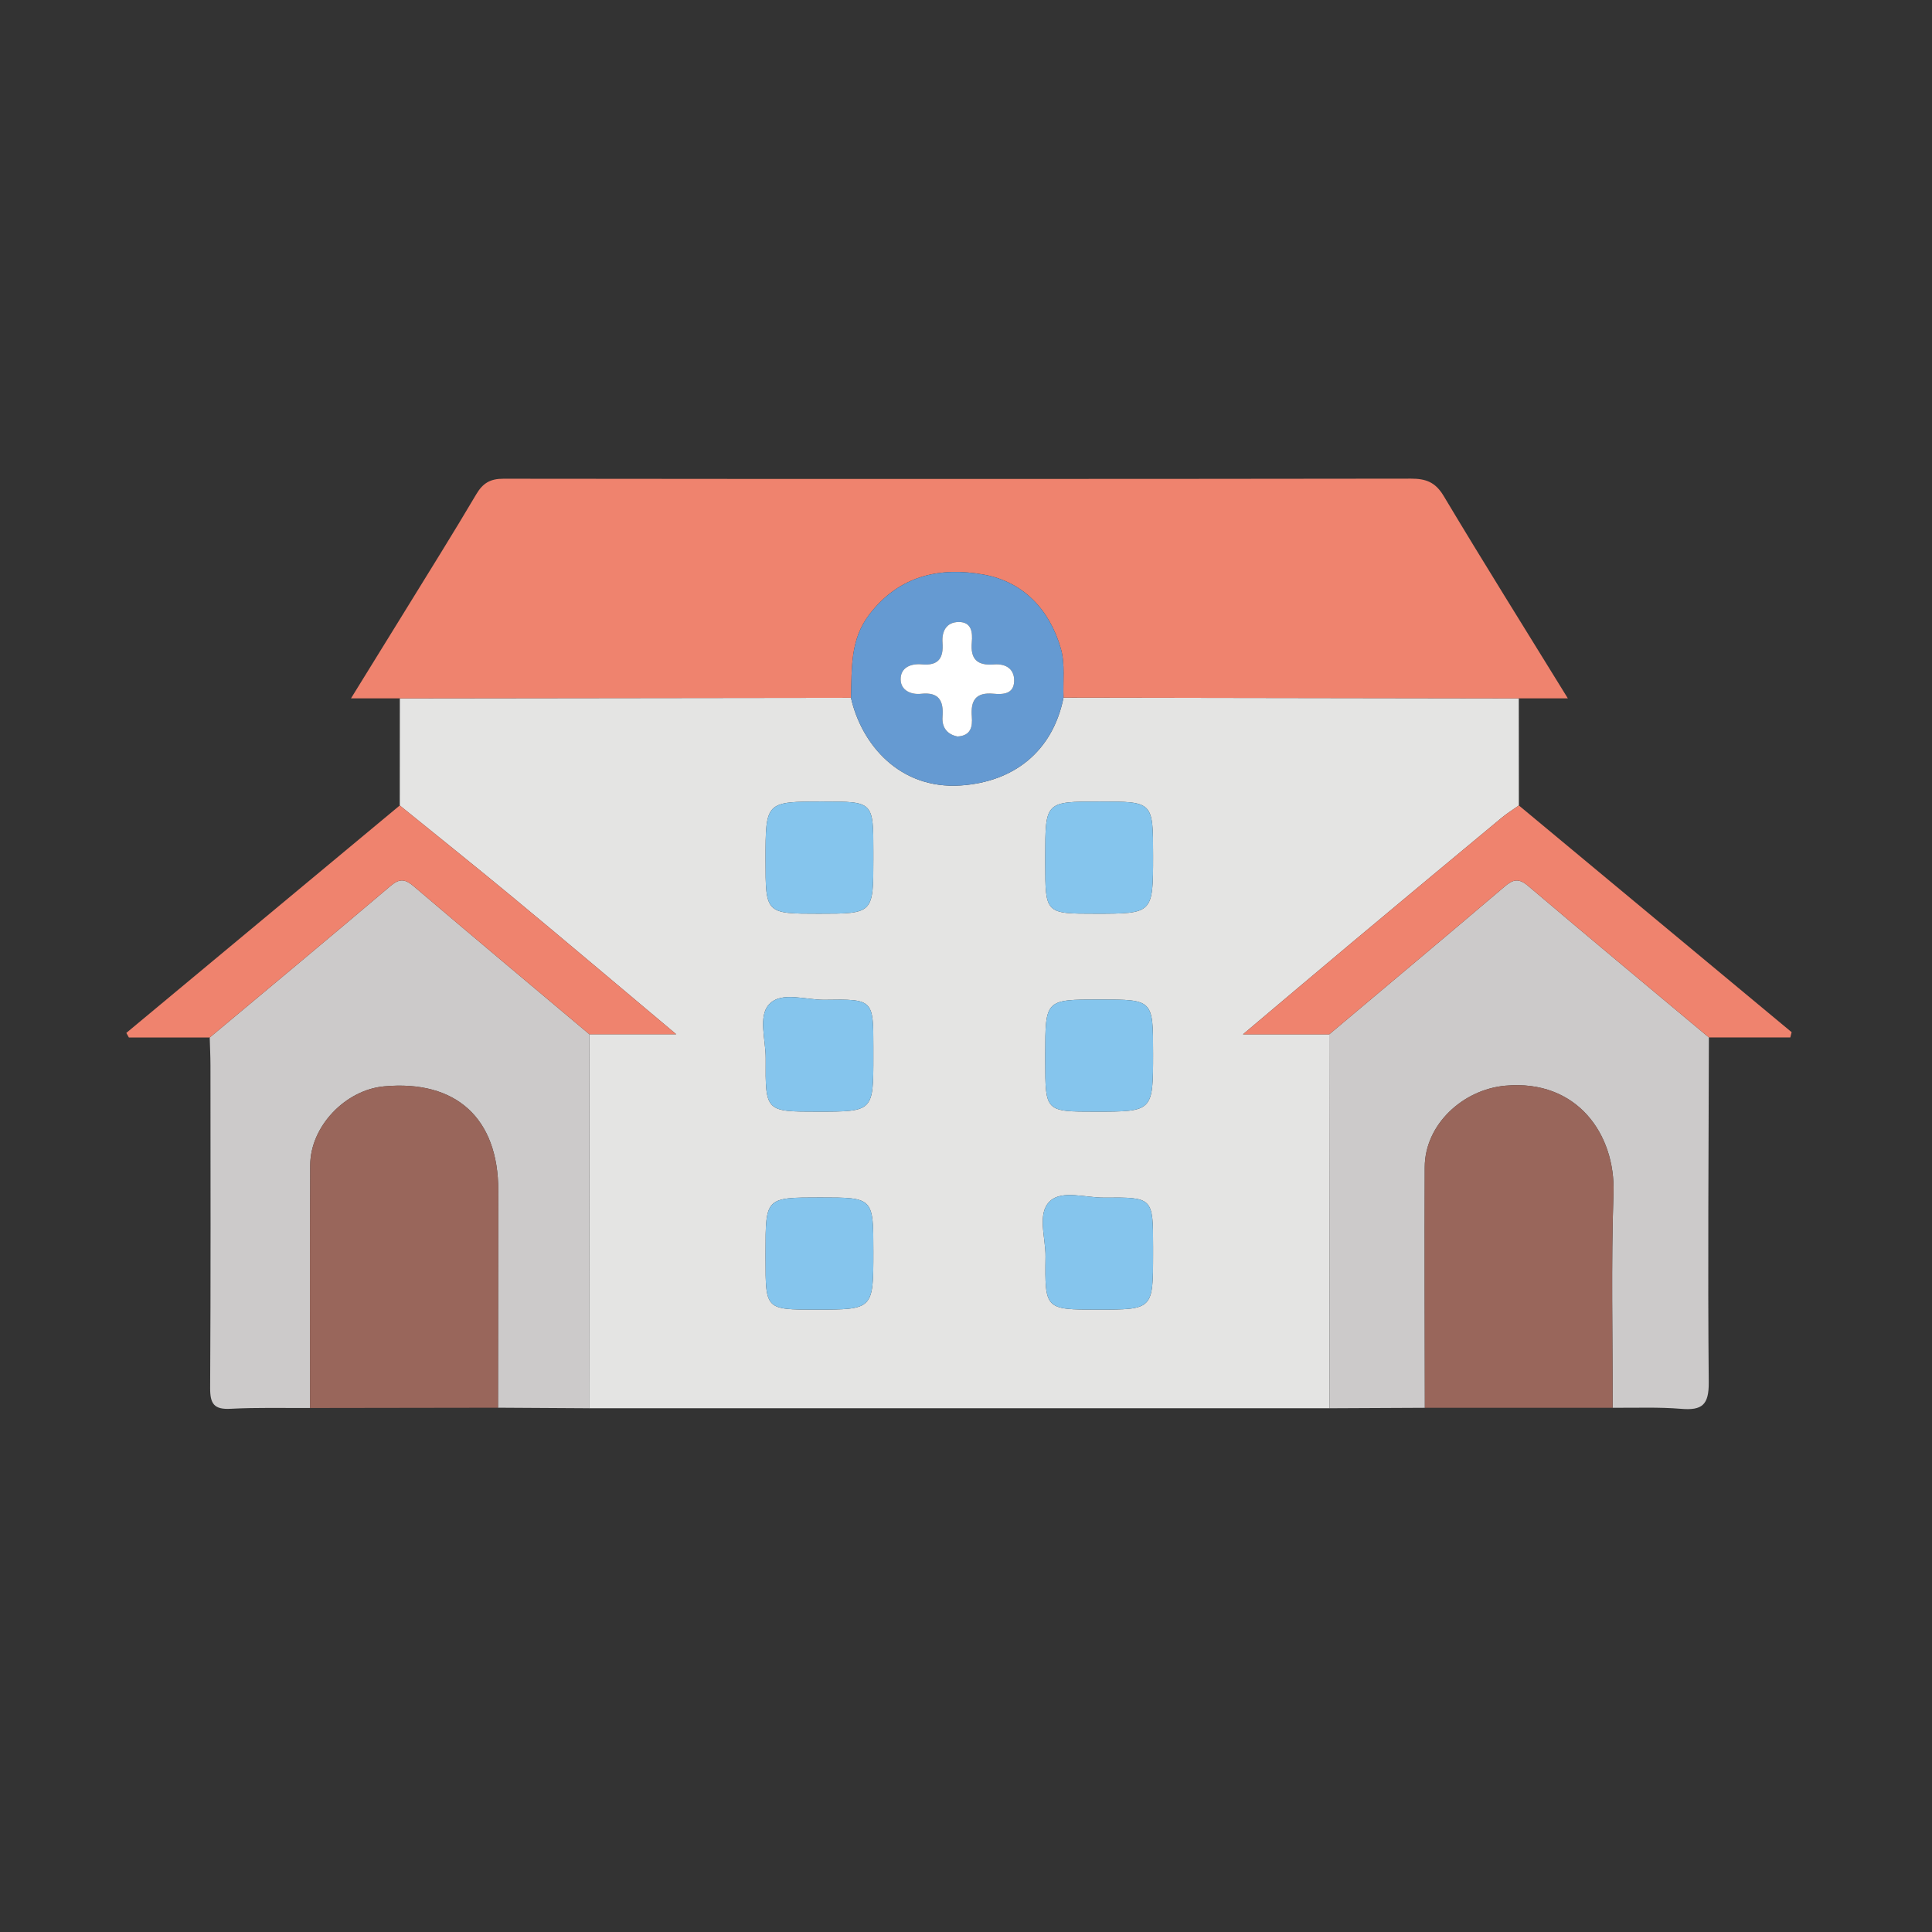
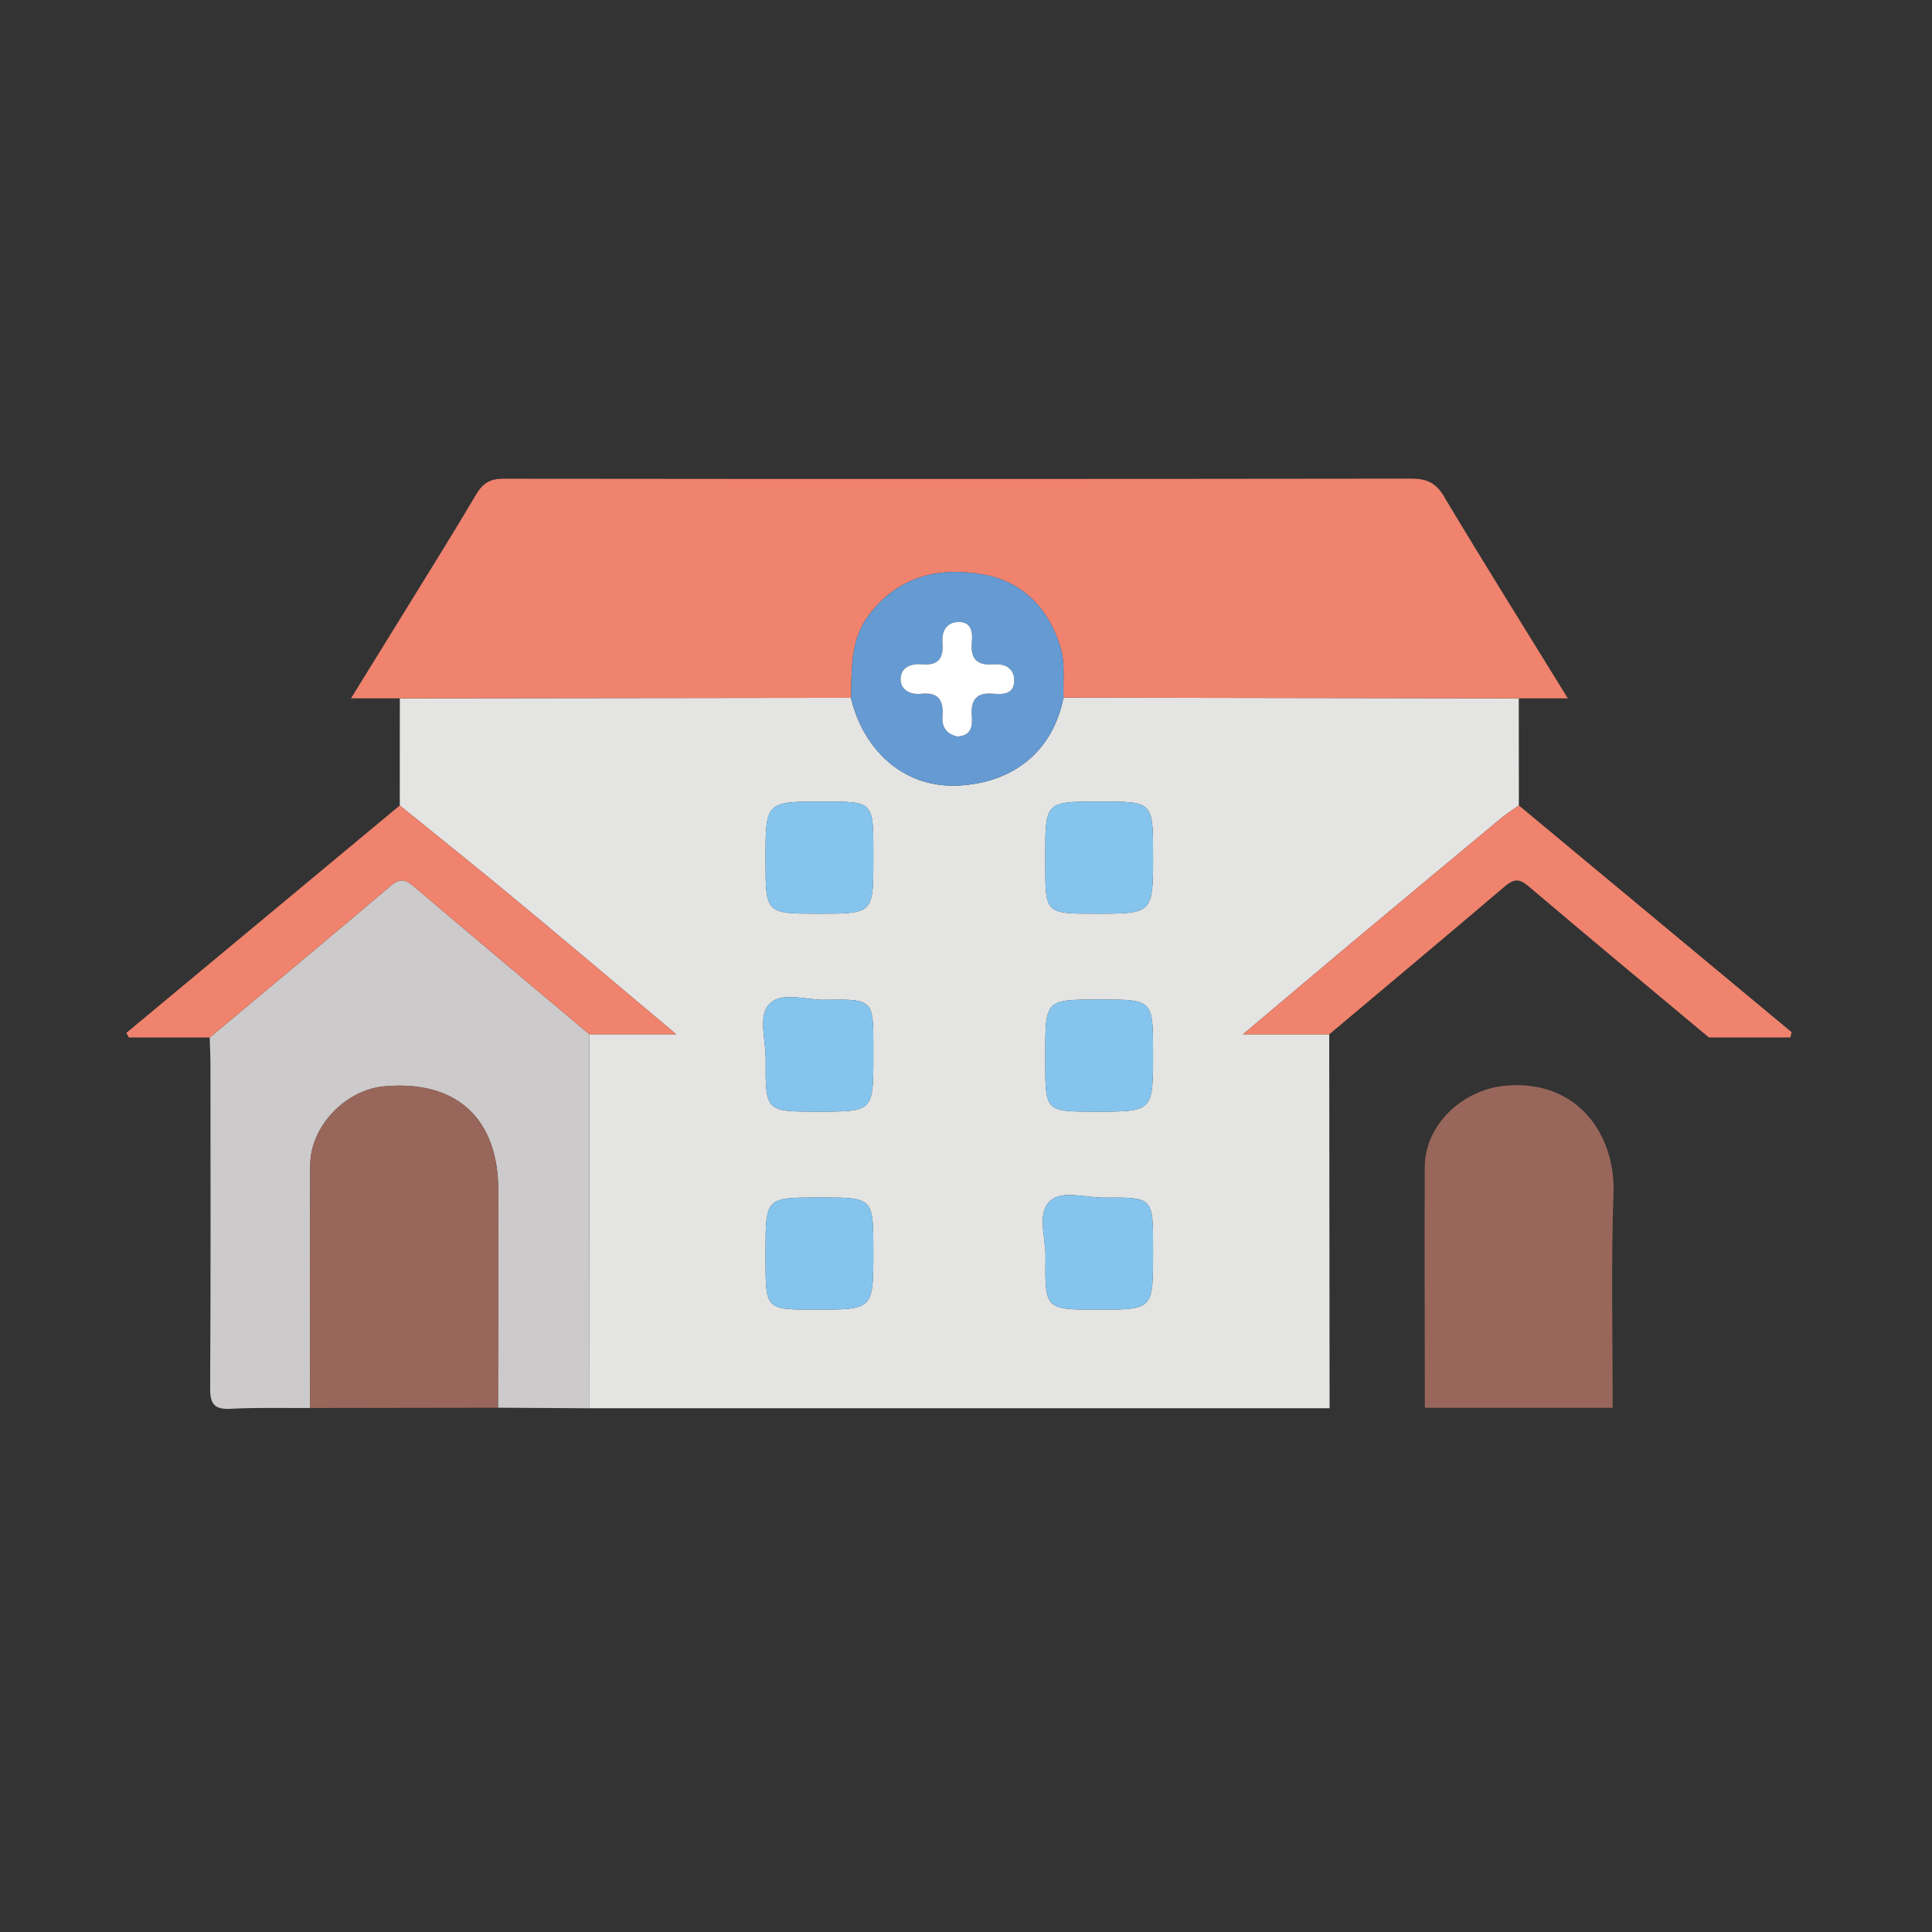
<svg xmlns="http://www.w3.org/2000/svg" version="1.1" id="Layer_1" x="0px" y="0px" width="512px" height="512px" viewBox="0 0 512 512" enable-background="new 0 0 512 512" xml:space="preserve">
  <rect x="0" y="0" width="512" height="512" fill="#333333" stroke="none" />
  <g>
    <path fill-rule="evenodd" clip-rule="evenodd" fill="#E4E4E3" d="M105.944,213.452c0.006-9.458,0.012-18.918,0.018-28.377   c39.851-0.05,79.701-0.101,119.552-0.149c2.791,12.337,12.883,24.318,29.096,23.228c13.985-0.942,24.332-8.919,27.24-23.271   c40.215,0.065,80.431,0.13,120.646,0.192c0.006,9.459,0.012,18.919,0.018,28.377c-1.536,1.094-3.148,2.096-4.595,3.297   c-13.213,10.972-26.411,21.96-39.583,32.981c-9.332,7.809-18.613,15.676-28.941,24.381c8.532,0,15.697,0,22.864,0   c0.031,33.031,0.063,66.061,0.097,99.092c-65.418,0-130.835,0-196.252,0c0.03-33.035,0.061-66.07,0.092-99.107   c7.248,0,14.496,0,23.018,0c-15.139-12.701-28.972-24.413-42.924-35.98C126.256,229.796,116.065,221.667,105.944,213.452z    M231.451,227.571c0-0.569,0-1.14,0-1.708c0-13.438,0-13.438-13.286-13.438c-15.288,0-15.288,0-15.288,15.423   c0,14.292,0,14.292,14.14,14.292C231.451,242.139,231.451,242.139,231.451,227.571z M277.006,227.001c0,0.569,0,1.138,0,1.708   c0,13.43,0,13.43,13.295,13.43c15.279,0,15.279,0,15.279-15.432c0-14.283,0-14.283-14.148-14.283   C277.006,212.424,277.006,212.424,277.006,227.001z M231.451,279.848c0-0.76,0-1.52,0-2.279c0-12.684-0.002-12.826-12.9-12.611   c-5.029,0.082-11.451-2.342-14.731,1.197c-2.967,3.201-0.865,9.443-0.903,14.336c-0.109,14.107-0.039,14.109,13.715,14.109   C231.451,294.6,231.451,294.6,231.451,279.848z M277.006,279.482c0,0.568,0,1.137,0,1.707c0,13.41,0,13.41,13.316,13.41   c15.258,0,15.258,0,15.258-15.455c0-14.26,0-14.26-14.172-14.26C277.006,264.885,277.006,264.885,277.006,279.482z    M202.878,331.879c0,0.568,0,1.139,0,1.709c0,13.471,0,13.471,13.252,13.471c15.321,0,15.321,0,15.321-15.389   c0-14.324,0-14.324-14.107-14.324C202.878,317.346,202.878,317.346,202.878,331.879z M305.58,332.217c0-0.568,0-1.139,0-1.709   c-0.002-13.162-0.002-13.24-12.99-13.123c-4.892,0.045-11.139-2.072-14.328,0.916c-3.512,3.295-1.113,9.709-1.186,14.742   c-0.201,14.014-0.07,14.016,13.775,14.016C305.578,347.059,305.578,347.059,305.58,332.217z" />
    <path fill-rule="evenodd" clip-rule="evenodd" fill="#EF836E" d="M225.514,184.925c-39.851,0.049-79.702,0.1-119.552,0.149   c-3.968,0-7.935,0-12.946,0c5.041-8.159,9.67-15.626,14.274-23.11c6.337-10.3,12.764-20.546,18.913-30.959   c1.758-2.978,3.709-4.141,7.222-4.136c80.159,0.089,160.317,0.082,240.476-0.022c3.984-0.005,6.494,0.918,8.698,4.606   c10.554,17.647,21.472,35.08,32.896,53.621c-4.926,0-8.961,0-12.998,0c-40.216-0.063-80.432-0.127-120.648-0.192   c-0.184-4.343,0.458-8.925-0.709-12.987c-2.954-10.275-9.889-17.709-20.427-19.617c-11.608-2.101-22.409,0.211-30.324,10.549   C225.192,169.612,225.789,177.269,225.514,184.925z" />
-     <path fill-rule="evenodd" clip-rule="evenodd" fill="#CCCACA" d="M352.355,373.203c-0.033-33.031-0.065-66.061-0.097-99.092   c15.515-13.045,31.063-26.045,46.499-39.18c2.297-1.956,3.764-2.232,6.241-0.13c15.872,13.482,31.899,26.781,47.878,40.138   c-0.068,30.461-0.322,60.92-0.042,91.377c0.055,5.982-1.741,7.51-7.319,7.039c-6.016-0.504-12.096-0.223-18.148-0.283   c0.026-18.984-0.427-37.988,0.227-56.951c0.531-15.441-9.588-30.127-28.662-28.402c-11.223,1.016-21.315,10.244-21.361,21.572   c-0.086,21.264,0.01,42.529,0.03,63.791C369.186,373.123,360.77,373.162,352.355,373.203z" />
    <path fill-rule="evenodd" clip-rule="evenodd" fill="#CCCACA" d="M156.195,274.096c-0.031,33.037-0.062,66.072-0.092,99.107   c-8.042-0.049-16.082-0.096-24.123-0.145c0.024-19.189,0.061-38.379,0.07-57.566c0.009-19.146-11.179-29.344-30.244-27.6   c-10.271,0.939-19.538,10.584-19.598,20.84c-0.126,21.467-0.043,42.934-0.046,64.4c-7.027,0.041-14.067-0.162-21.076,0.213   c-4.373,0.234-5.418-1.34-5.394-5.514c0.168-28.49,0.095-56.984,0.082-85.475c-0.001-2.469-0.13-4.934-0.197-7.4   c15.986-13.363,32.021-26.673,47.902-40.16c2.472-2.099,3.922-1.836,6.233,0.134C125.137,248.066,140.686,261.059,156.195,274.096z   " />
    <path fill-rule="evenodd" clip-rule="evenodd" fill="#99665B" d="M82.162,373.133c0.003-21.467-0.08-42.934,0.046-64.4   c0.06-10.256,9.328-19.9,19.598-20.84c19.065-1.744,30.253,8.453,30.244,27.6c-0.009,19.188-0.045,38.377-0.07,57.566   C115.375,373.082,98.768,373.109,82.162,373.133z" />
    <path fill-rule="evenodd" clip-rule="evenodd" fill="#99665B" d="M377.601,373.082c-0.021-21.262-0.116-42.527-0.03-63.791   c0.046-11.328,10.139-20.557,21.361-21.572c19.074-1.725,29.193,12.961,28.662,28.402c-0.653,18.963-0.2,37.967-0.227,56.951   C410.779,373.074,394.189,373.078,377.601,373.082z" />
    <path fill-rule="evenodd" clip-rule="evenodd" fill="#EF836E" d="M156.195,274.096c-15.509-13.037-31.058-26.03-46.484-39.165   c-2.311-1.97-3.761-2.232-6.233-0.134c-15.881,13.486-31.916,26.796-47.902,40.16c-7.141,0-14.279,0-21.417,0   c-0.229-0.406-0.457-0.814-0.685-1.223c24.156-20.093,48.313-40.187,72.47-60.283c10.121,8.215,20.312,16.345,30.344,24.664   c13.952,11.567,27.786,23.279,42.924,35.98C170.691,274.096,163.443,274.096,156.195,274.096z" />
    <path fill-rule="evenodd" clip-rule="evenodd" fill="#EF836E" d="M452.877,274.939c-15.979-13.357-32.006-26.656-47.878-40.138   c-2.478-2.103-3.944-1.826-6.241,0.13c-15.436,13.135-30.984,26.135-46.499,39.18c-7.167,0-14.332,0-22.864,0   c10.328-8.705,19.609-16.572,28.941-24.381c13.172-11.021,26.37-22.01,39.583-32.981c1.446-1.201,3.059-2.203,4.595-3.297   c24.095,20.029,48.189,40.059,72.286,60.087c-0.116,0.465-0.233,0.934-0.35,1.4C467.259,274.939,460.067,274.939,452.877,274.939z" />
    <path fill-rule="evenodd" clip-rule="evenodd" fill="#659AD2" d="M225.514,184.925c0.275-7.656-0.322-15.313,4.874-22.099   c7.915-10.338,18.716-12.649,30.324-10.549c10.538,1.908,17.473,9.342,20.427,19.617c1.167,4.063,0.525,8.645,0.709,12.987   c-2.906,14.352-13.253,22.328-27.238,23.271C238.397,209.244,228.305,197.262,225.514,184.925z M253.751,195.173   c3.591-0.189,4.004-2.662,3.794-5.257c-0.345-4.266,1.028-6.504,5.715-6.072c2.469,0.228,5.396,0.156,5.503-3.318   c0.104-3.356-2.331-4.685-5.325-4.446c-4.462,0.358-6.309-1.381-5.896-5.882c0.231-2.52-0.002-5.384-3.468-5.357   c-3.336,0.026-4.526,2.515-4.301,5.5c0.304,4.063-1.074,6.123-5.446,5.72c-2.949-0.274-5.731,0.84-5.648,4.067   c0.071,2.793,2.67,4.033,5.437,3.737c4.731-0.508,5.989,1.857,5.664,6.083C249.564,192.754,250.98,194.632,253.751,195.173z" />
    <path fill-rule="evenodd" clip-rule="evenodd" fill="#85C5ED" d="M231.451,227.571c0,14.568,0,14.568-14.434,14.568   c-14.14,0-14.14,0-14.14-14.292c0-15.423,0-15.423,15.288-15.423c13.286,0,13.286,0,13.286,13.438   C231.451,226.431,231.451,227.001,231.451,227.571z" />
    <path fill-rule="evenodd" clip-rule="evenodd" fill="#85C5ED" d="M277.006,227.001c0-14.577,0-14.577,14.426-14.577   c14.148,0,14.148,0,14.148,14.283c0,15.432,0,15.432-15.279,15.432c-13.295,0-13.295,0-13.295-13.43   C277.006,228.139,277.006,227.571,277.006,227.001z" />
    <path fill-rule="evenodd" clip-rule="evenodd" fill="#85C5ED" d="M231.451,279.848c0,14.752,0,14.752-14.819,14.752   c-13.754,0-13.824-0.002-13.715-14.109c0.038-4.893-2.063-11.135,0.903-14.336c3.28-3.539,9.702-1.115,14.731-1.197   c12.898-0.215,12.9-0.072,12.9,12.611C231.451,278.328,231.451,279.088,231.451,279.848z" />
    <path fill-rule="evenodd" clip-rule="evenodd" fill="#85C5ED" d="M277.006,279.482c0-14.598,0-14.598,14.402-14.598   c14.172,0,14.172,0,14.172,14.26c0,15.455,0,15.455-15.258,15.455c-13.316,0-13.316,0-13.316-13.41   C277.006,280.619,277.006,280.051,277.006,279.482z" />
    <path fill-rule="evenodd" clip-rule="evenodd" fill="#85C5ED" d="M202.878,331.879c0-14.533,0-14.533,14.466-14.533   c14.107,0,14.107,0,14.107,14.324c0,15.389,0,15.389-15.321,15.389c-13.252,0-13.252,0-13.252-13.471   C202.878,333.018,202.878,332.447,202.878,331.879z" />
    <path fill-rule="evenodd" clip-rule="evenodd" fill="#85C5ED" d="M305.58,332.217c-0.002,14.842-0.002,14.842-14.729,14.842   c-13.846,0-13.977-0.002-13.775-14.016c0.072-5.033-2.326-11.447,1.186-14.742c3.189-2.988,9.437-0.871,14.328-0.916   c12.988-0.117,12.988-0.039,12.99,13.123C305.58,331.078,305.58,331.648,305.58,332.217z" />
    <path fill-rule="evenodd" clip-rule="evenodd" fill="#FFFFFF" d="M253.751,195.173c-2.771-0.541-4.187-2.419-3.972-5.226   c0.325-4.226-0.933-6.591-5.664-6.083c-2.767,0.296-5.366-0.944-5.437-3.737c-0.083-3.228,2.699-4.342,5.648-4.067   c4.373,0.403,5.75-1.657,5.446-5.72c-0.225-2.985,0.965-5.474,4.301-5.5c3.466-0.026,3.699,2.838,3.468,5.357   c-0.413,4.501,1.434,6.24,5.896,5.882c2.994-0.238,5.429,1.09,5.325,4.446c-0.106,3.475-3.034,3.546-5.503,3.318   c-4.687-0.432-6.06,1.807-5.715,6.072C257.755,192.511,257.342,194.984,253.751,195.173z" />
  </g>
</svg>